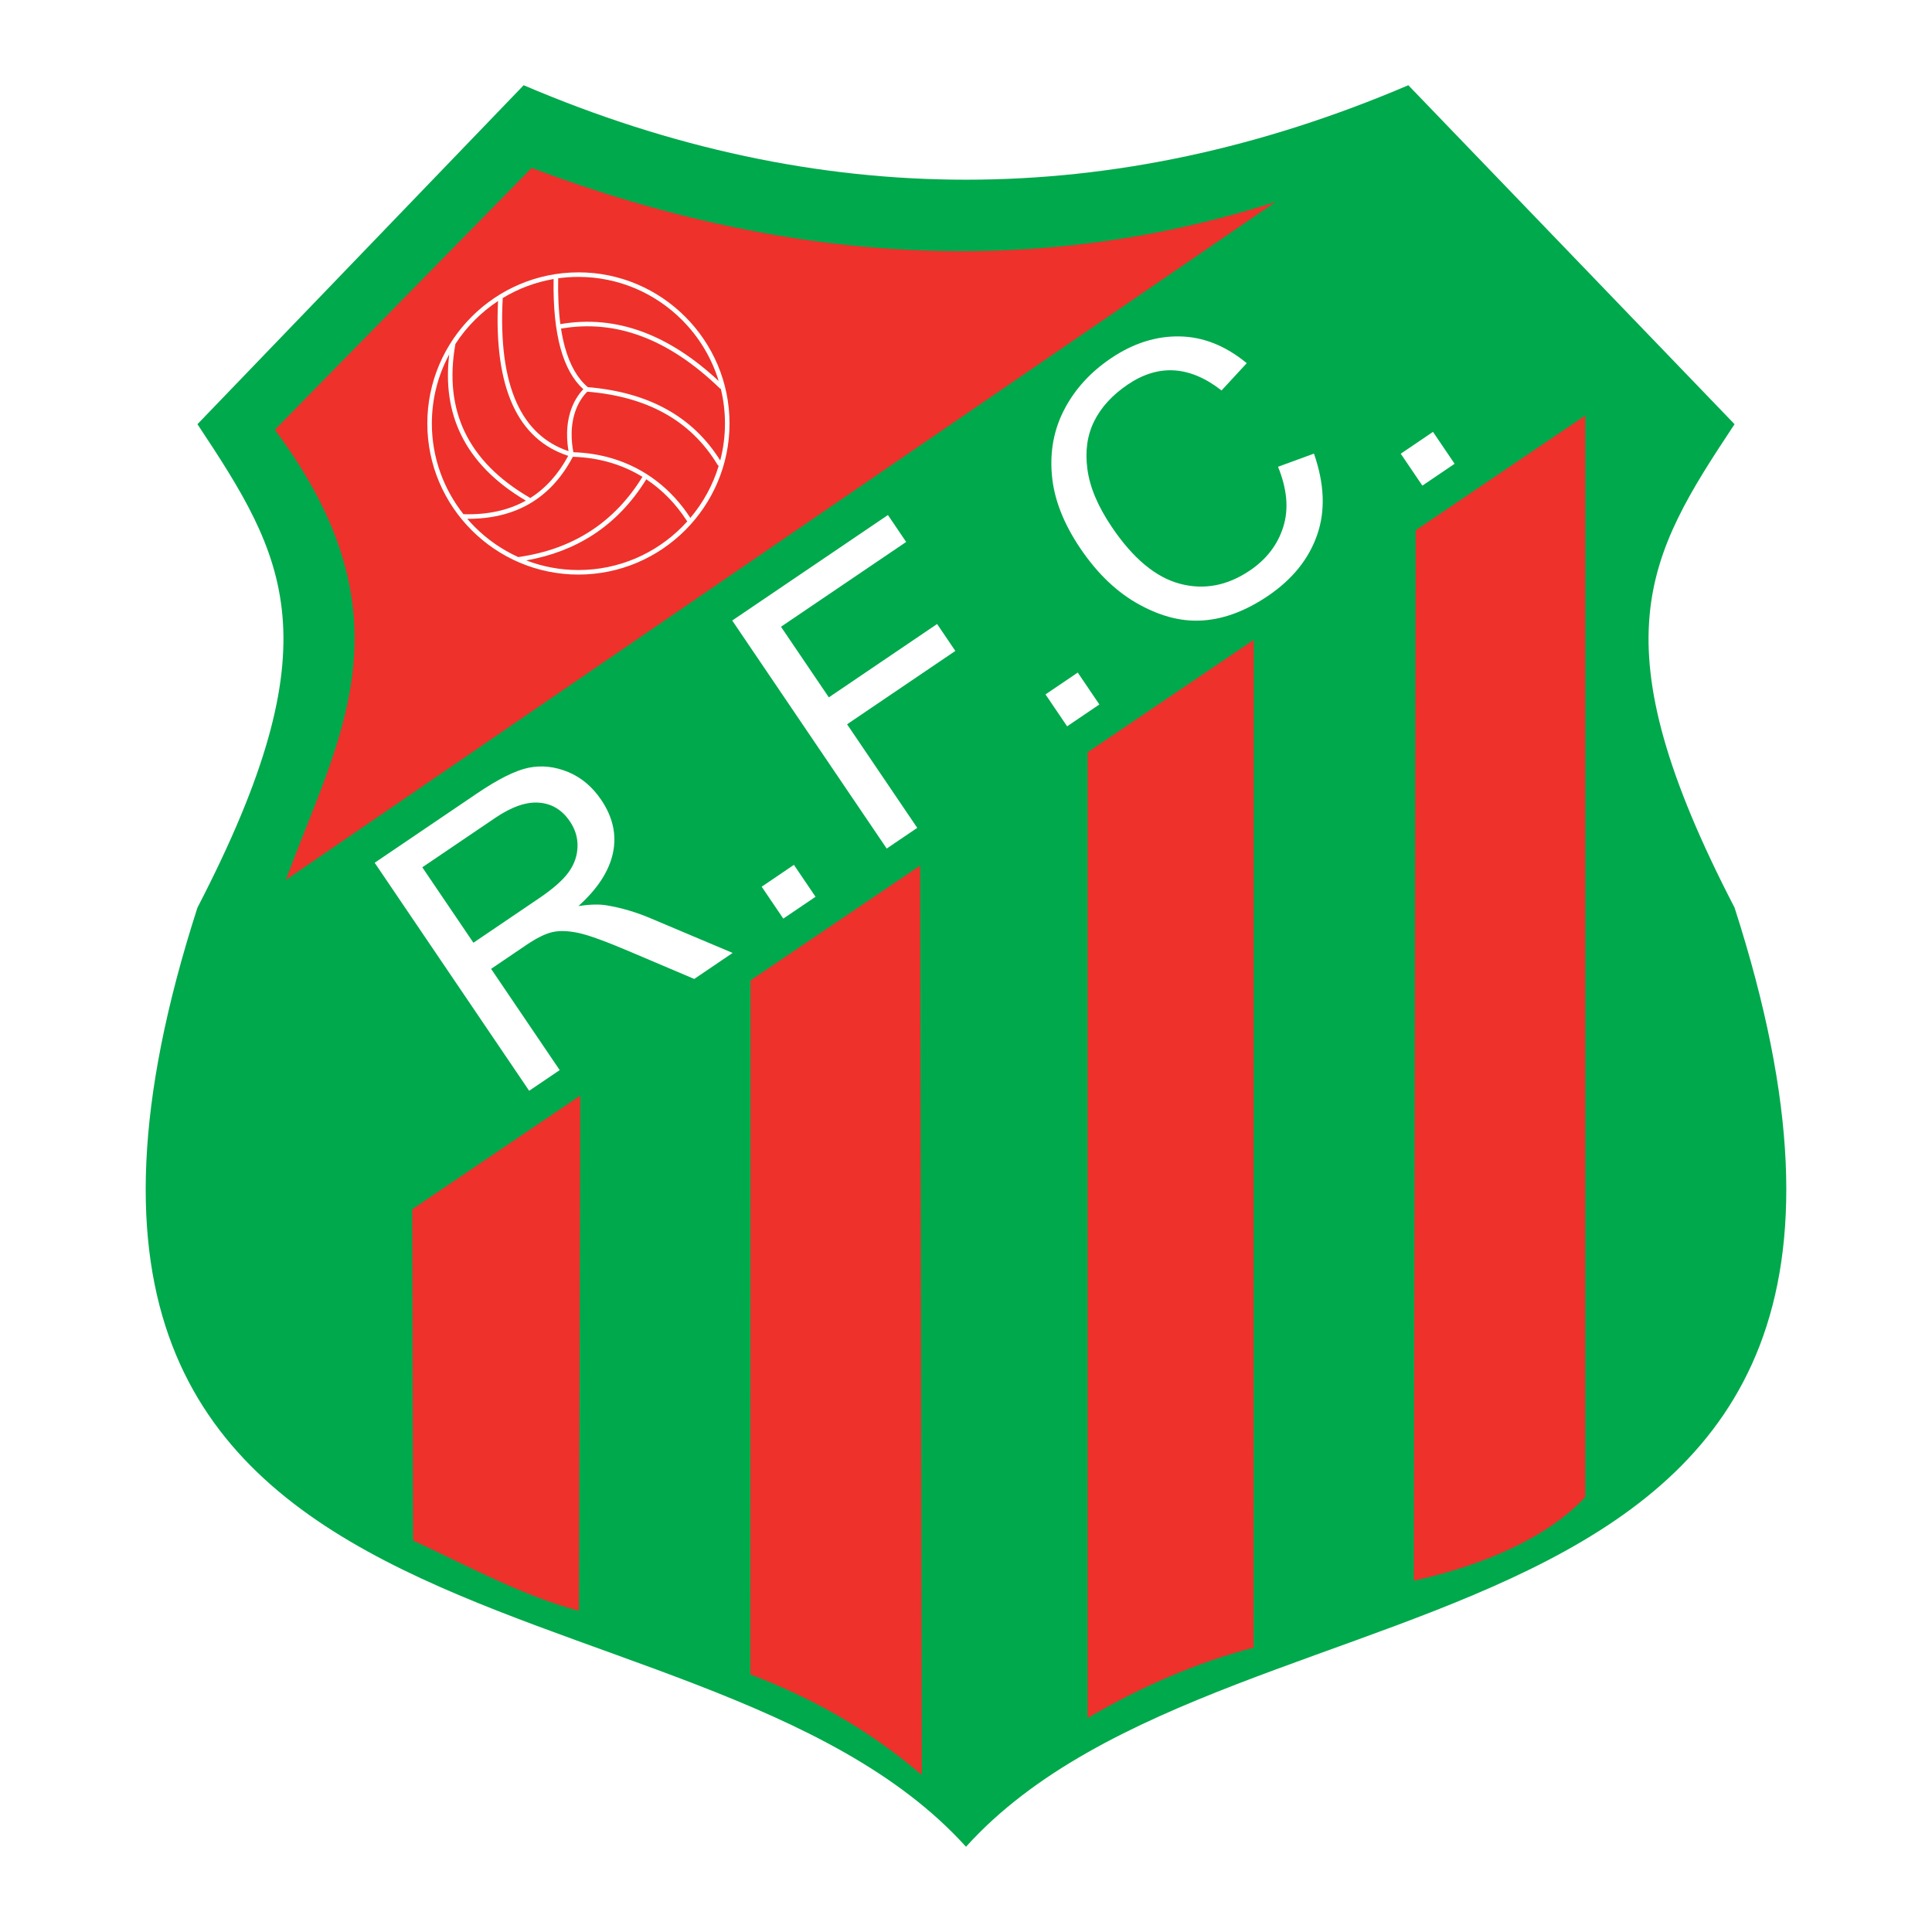
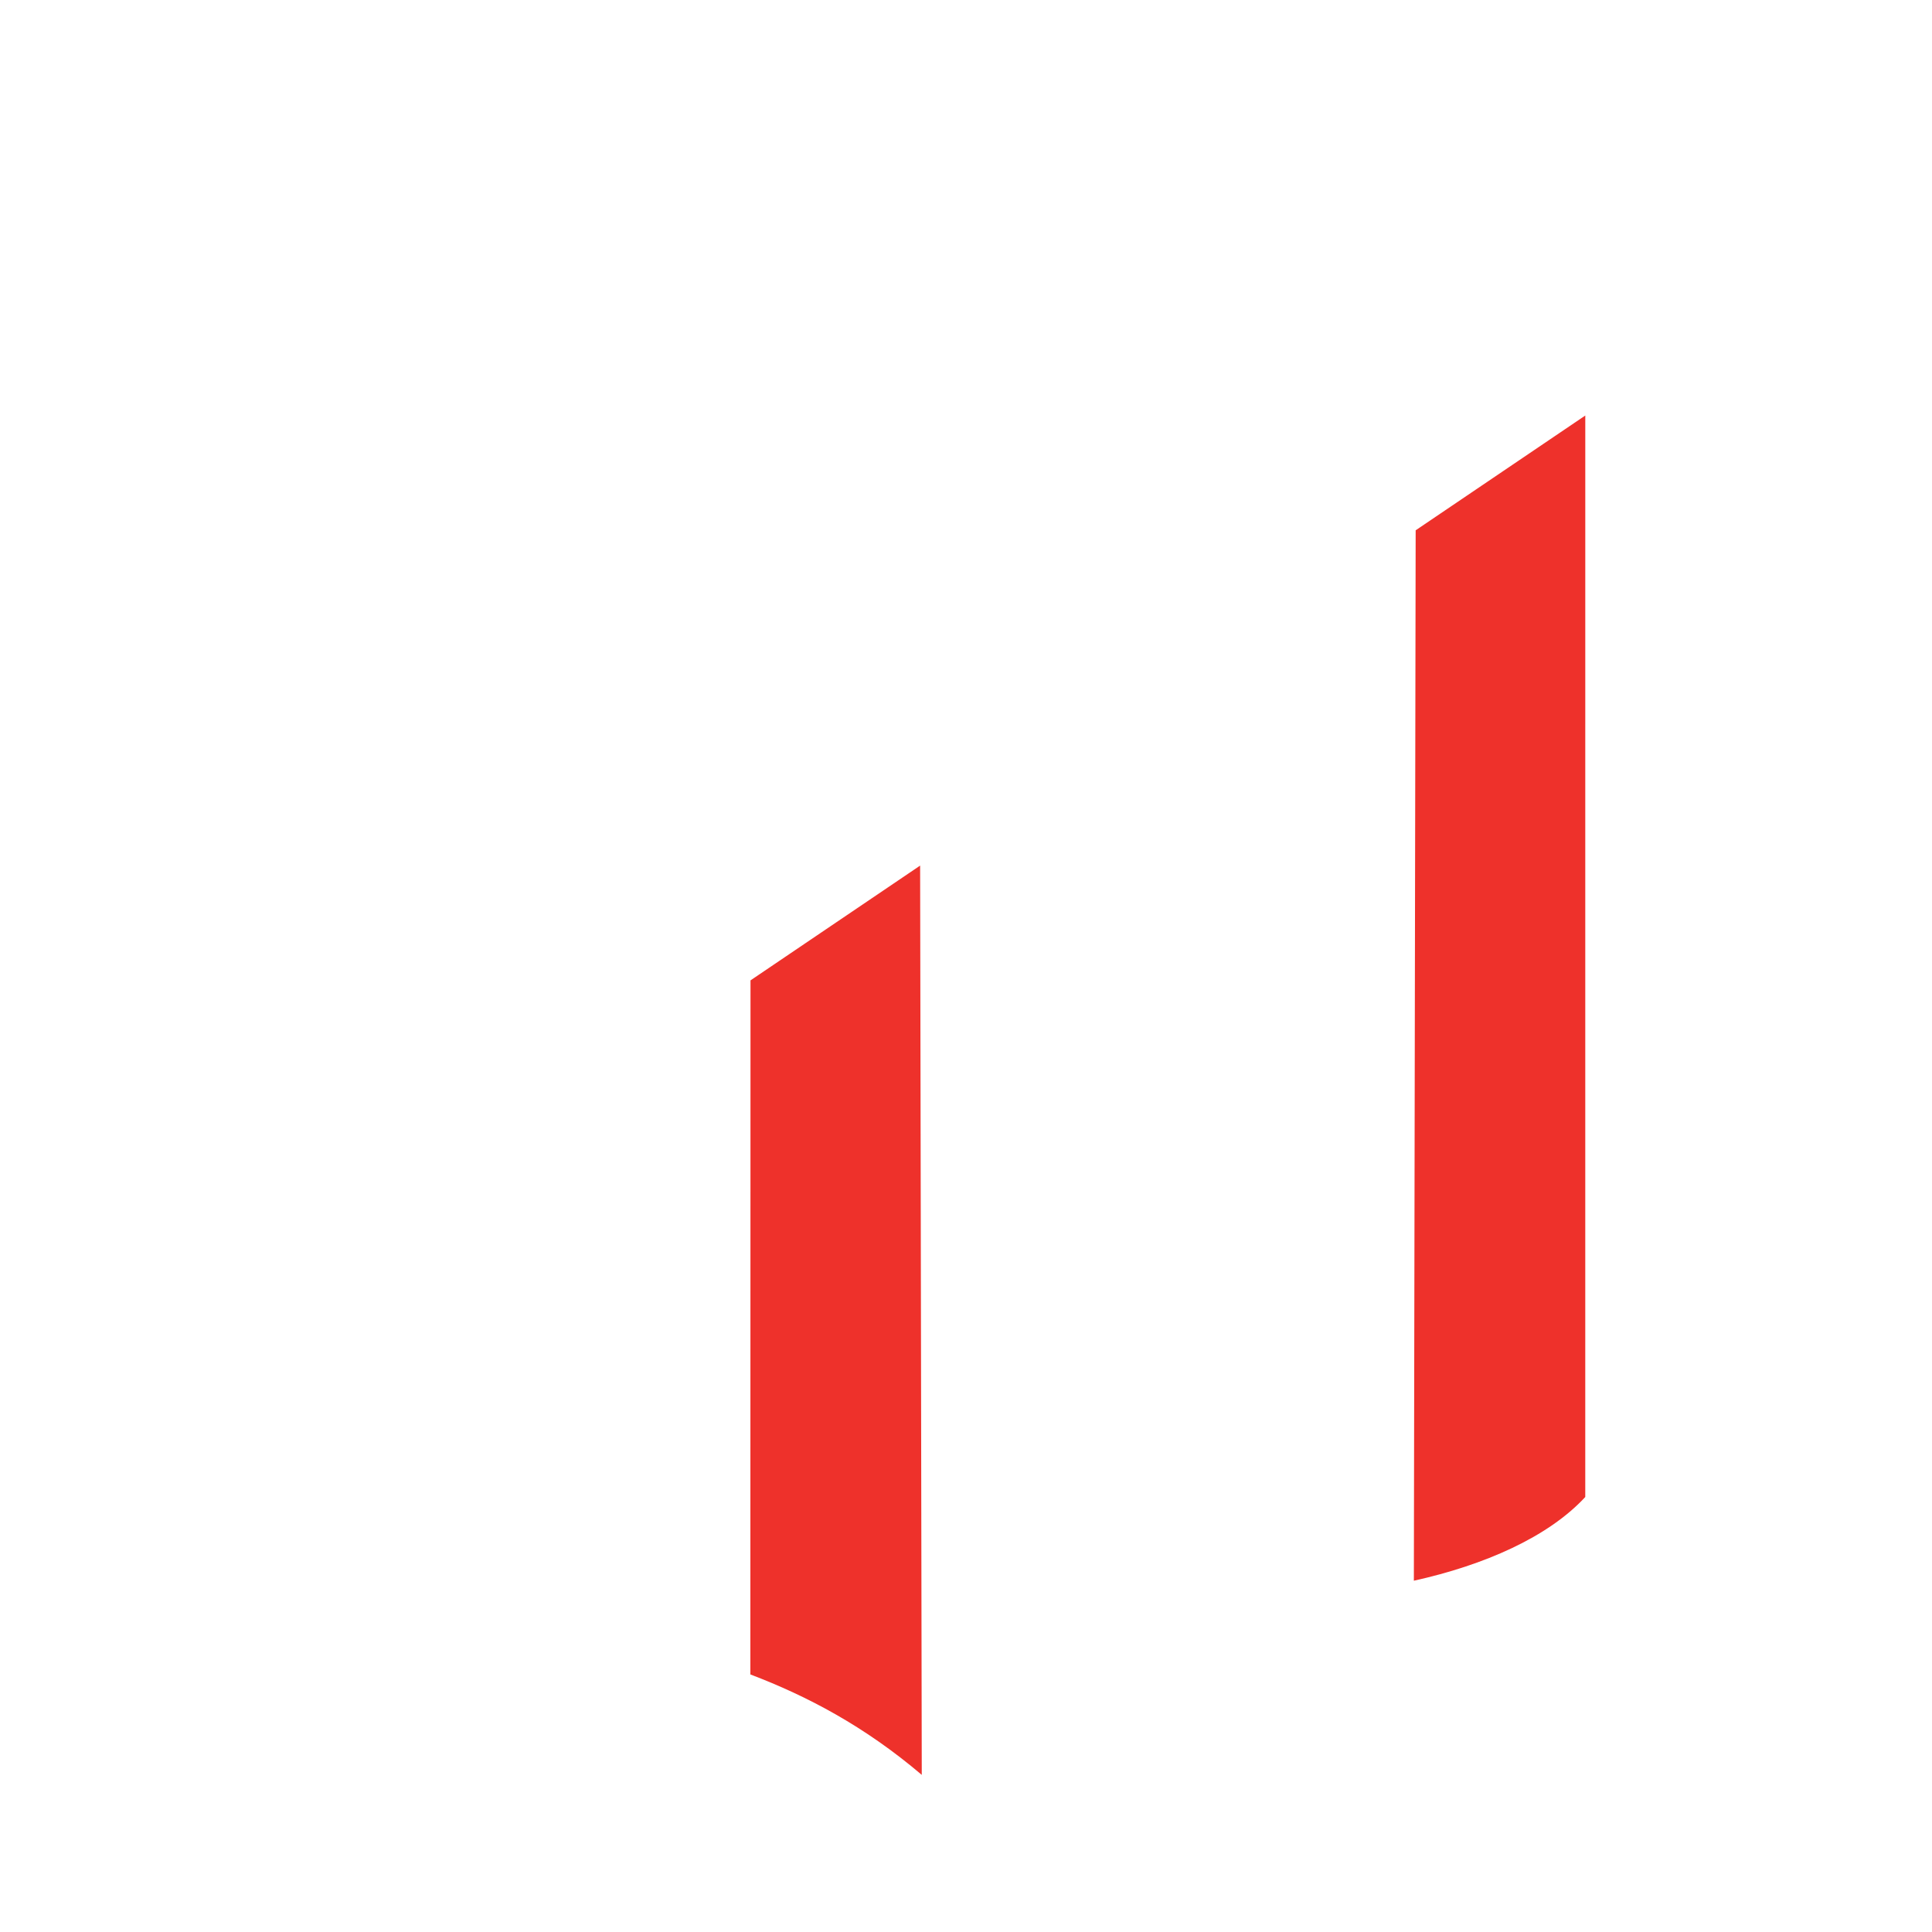
<svg xmlns="http://www.w3.org/2000/svg" version="1.0" id="Layer_1" x="0px" y="0px" width="192.756px" height="192.756px" viewBox="0 0 192.756 192.756" enable-background="new 0 0 192.756 192.756" xml:space="preserve">
  <g>
    <polygon fill-rule="evenodd" clip-rule="evenodd" fill="#FFFFFF" points="0,0 192.756,0 192.756,192.756 0,192.756 0,0  " />
-     <path fill-rule="evenodd" clip-rule="evenodd" fill="#00A94C" d="M19.699,42.323L52.246,8.504   c29.421,12.567,58.842,12.567,88.264,0l32.548,33.819c-8.826,13.306-13.792,21.622,0,48.233   c25.376,78.727-49.648,63.758-76.68,93.696C69.347,154.314-5.678,169.283,19.699,90.556C33.489,63.945,28.525,55.629,19.699,42.323   L19.699,42.323z" />
-     <path fill-rule="evenodd" clip-rule="evenodd" fill="#EE312B" d="M27.421,42.877l25.62-26.122   c25.935,9.78,50.755,10.937,74.229,3.391L28.525,87.785C33.648,73.795,41.489,61.713,27.421,42.877L27.421,42.877z" />
-     <path fill-rule="evenodd" clip-rule="evenodd" fill="#EE312B" d="M41.127,120.65l16.766-11.344l-0.131,51.406   c-5.517-1.447-11.033-4.453-16.549-7.016L41.127,120.65L41.127,120.65z" />
    <path fill-rule="evenodd" clip-rule="evenodd" fill="#EE312B" d="M74.878,97.812l16.923-11.451l0.164,90.718   c-5.701-4.844-11.401-7.85-17.102-10.02L74.878,97.812L74.878,97.812z" />
-     <path fill-rule="evenodd" clip-rule="evenodd" fill="#EE312B" d="M108.513,75.054l16.571-11.213l-0.02,100.546   c-5.517,1.447-11.033,3.787-16.55,7.016L108.513,75.054L108.513,75.054z" />
    <path fill-rule="evenodd" clip-rule="evenodd" fill="#EE312B" d="M141.241,52.908l16.923-11.451l-0.002,107.899   c-3.706,4.008-10.071,6.793-17.101,8.352L141.241,52.908L141.241,52.908z" />
    <path fill-rule="evenodd" clip-rule="evenodd" fill="#FFFFFF" d="M52.795,108.828l-15.414-22.75l10.206-6.915   c2.138-1.449,3.851-2.3,5.158-2.567c1.3-0.263,2.612-0.116,3.933,0.427c1.325,0.547,2.42,1.475,3.303,2.777   c1.163,1.716,1.558,3.481,1.174,5.295s-1.533,3.581-3.44,5.299c1.136-0.167,2.073-0.192,2.805-0.069   c1.498,0.253,2.952,0.682,4.359,1.281l8.217,3.468l-3.832,2.596l-6.269-2.662c-2.442-1.043-4.185-1.686-5.227-1.915   c-1.042-0.229-1.922-0.259-2.635-0.101c-0.719,0.163-1.592,0.592-2.612,1.283l-3.524,2.388l6.844,10.101L52.795,108.828   L52.795,108.828z M47.233,94.057l6.551-4.438c1.426-0.965,2.414-1.844,2.969-2.63c0.552-0.776,0.843-1.614,0.865-2.51   c0.032-0.896-0.226-1.741-0.764-2.535c-0.779-1.149-1.807-1.767-3.083-1.861c-1.269-0.099-2.727,0.41-4.361,1.518l-7.277,4.93   L47.233,94.057L47.233,94.057z M78.15,91.65l-2.157-3.183l3.217-2.18l2.157,3.184L78.15,91.65L78.15,91.65z M88.467,84.66   L73.054,61.91l15.535-10.525l1.819,2.686L77.92,62.531l4.773,7.045l10.801-7.318l1.82,2.686l-10.801,7.318l7.001,10.334   L88.467,84.66L88.467,84.66z M106.467,72.465l-2.157-3.184l3.218-2.18l2.156,3.184L106.467,72.465L106.467,72.465z M127.509,46.57   l3.584-1.315c1.05,3.014,1.158,5.723,0.315,8.125c-0.84,2.408-2.476,4.429-4.901,6.072c-2.132,1.444-4.239,2.261-6.324,2.437   c-2.087,0.186-4.238-0.328-6.462-1.541c-2.228-1.204-4.201-3.074-5.92-5.611c-1.694-2.5-2.646-4.947-2.852-7.334   c-0.216-2.389,0.205-4.583,1.254-6.583c1.048-2.001,2.588-3.686,4.614-5.059c2.224-1.506,4.513-2.238,6.869-2.196   c2.362,0.038,4.59,0.932,6.702,2.669l-2.514,2.724c-3.166-2.477-6.293-2.669-9.365-0.587c-1.537,1.041-2.648,2.258-3.343,3.655   s-0.919,2.995-0.674,4.792c0.238,1.802,1.061,3.733,2.452,5.788c2.11,3.115,4.367,4.995,6.775,5.635s4.74,0.196,6.989-1.328   c1.654-1.121,2.771-2.572,3.323-4.346C128.594,50.789,128.414,48.793,127.509,46.57L127.509,46.57z M141.91,48.452l-2.157-3.184   l3.217-2.18l2.157,3.184L141.91,48.452L141.91,48.452z" />
-     <path fill="#FFFFFF" d="M57.708,27.172L57.708,27.172c4.152,0,7.921,1.693,10.653,4.425c2.73,2.731,4.424,6.5,4.424,10.651v0.001v0   c0,4.152-1.693,7.921-4.424,10.652c-2.731,2.731-6.5,4.424-10.651,4.424h-0.001h0c-4.152,0-7.921-1.693-10.652-4.424   c-2.73-2.731-4.424-6.5-4.424-10.651V42.25v0c0-4.152,1.693-7.921,4.424-10.652s6.5-4.424,10.651-4.424H57.708L57.708,27.172z    M55.908,32.338c2.793-0.484,5.537-0.225,8.231,0.778c2.569,0.956,5.09,2.588,7.564,4.895c-0.708-2.328-1.983-4.413-3.663-6.093   c-2.648-2.649-6.305-4.291-10.331-4.292h0h-0.001c-0.685,0-1.358,0.048-2.018,0.14C55.657,29.47,55.729,30.994,55.908,32.338   L55.908,32.338z M71.918,38.8c-0.037-0.009-0.073-0.028-0.103-0.057c-2.566-2.479-5.178-4.214-7.835-5.203   c-2.622-0.976-5.291-1.227-8.008-0.754c0.104,0.668,0.235,1.29,0.394,1.864c0.494,1.782,1.254,3.107,2.279,3.975   c3.009,0.251,5.636,0.975,7.862,2.208c2.178,1.206,3.967,2.897,5.35,5.107c0.309-1.179,0.474-2.416,0.474-3.69v0v-0.001   C72.331,41.061,72.188,39.906,71.918,38.8L71.918,38.8z M71.705,46.479c-0.042-0.018-0.079-0.049-0.104-0.091   c-1.358-2.248-3.135-3.955-5.312-5.161c-2.169-1.201-4.741-1.906-7.698-2.15c-0.987,1-1.525,2.449-1.558,4.118   c-0.007,0.338,0.007,0.682,0.041,1.027c0.029,0.294,0.073,0.594,0.131,0.897c0.667,0.021,1.321,0.083,1.959,0.183   c0.688,0.108,1.349,0.26,1.982,0.453c3.257,0.991,5.893,3.078,7.73,5.915C70.146,50.167,71.12,48.407,71.705,46.479L71.705,46.479z    M68.574,52.017c-0.019-0.015-0.035-0.033-0.048-0.054c-1.077-1.674-2.438-3.081-4.046-4.144c-1.428,2.316-3.19,4.158-5.287,5.524   c-1.946,1.269-4.176,2.125-6.69,2.569c1.619,0.62,3.374,0.96,5.205,0.96h0h0.001c4.026,0,7.681-1.642,10.33-4.291   C68.223,52.398,68.401,52.209,68.574,52.017L68.574,52.017z M51.708,55.58c0.003,0,0.005-0.001,0.008-0.001   c2.747-0.393,5.157-1.264,7.23-2.616c2.039-1.329,3.755-3.125,5.15-5.389c-0.949-0.582-1.979-1.047-3.082-1.383   c-0.621-0.189-1.262-0.337-1.92-0.44c-0.624-0.098-1.271-0.158-1.941-0.177c-1.111,2.107-2.566,3.678-4.364,4.71v0   c-1.74,0.999-3.797,1.492-6.17,1.479c0.242,0.282,0.495,0.554,0.757,0.817C48.621,53.824,50.086,54.845,51.708,55.58L51.708,55.58z    M46.24,51.303c0.004,0,0.007,0,0.011,0c2.403,0.067,4.473-0.385,6.211-1.355c-3.069-1.814-5.229-4.017-6.481-6.608   c-1.135-2.349-1.521-5.011-1.16-7.985c-1.106,2.056-1.735,4.405-1.735,6.895v0v0.001C43.086,45.664,44.267,48.81,46.24,51.303   L46.24,51.303z M45.435,34.318c0,0.007-0.001,0.014-0.003,0.021c-0.591,3.324-0.271,6.258,0.958,8.803   c1.23,2.547,3.376,4.712,6.438,6.495c0.026,0.015,0.048,0.034,0.065,0.057c1.541-0.968,2.807-2.373,3.799-4.215   c-2.538-0.825-4.391-2.53-5.56-5.116c-1.163-2.572-1.644-6.015-1.444-10.328c-0.833,0.549-1.607,1.181-2.31,1.884   C46.649,32.646,45.997,33.451,45.435,34.318L45.435,34.318z M50.157,29.737c-0.235,4.392,0.227,7.872,1.387,10.439   c1.097,2.428,2.824,4.04,5.179,4.836c-0.043-0.25-0.077-0.499-0.101-0.744c-0.037-0.372-0.051-0.733-0.044-1.081   c0.034-1.745,0.593-3.273,1.619-4.354c-1.018-0.927-1.773-2.281-2.267-4.062c-0.512-1.848-0.744-4.159-0.696-6.933   C53.404,28.152,51.689,28.808,50.157,29.737L50.157,29.737z" />
  </g>
</svg>